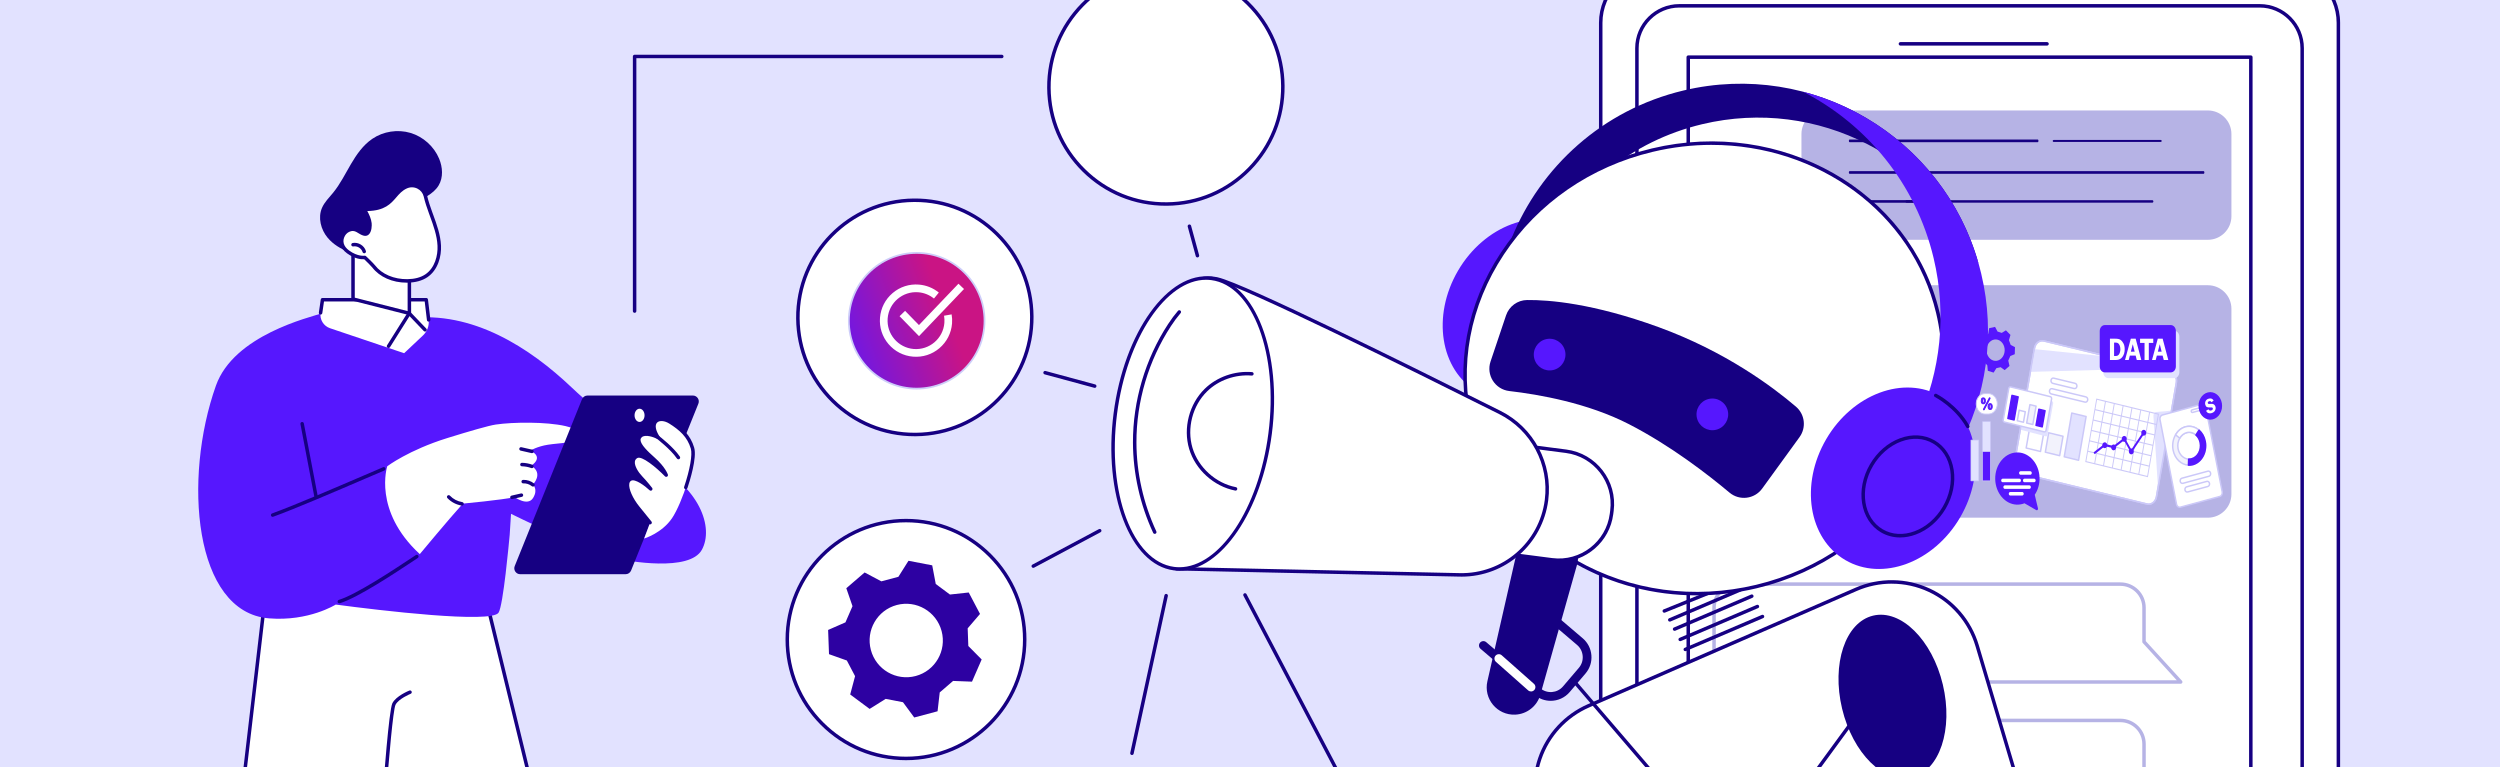
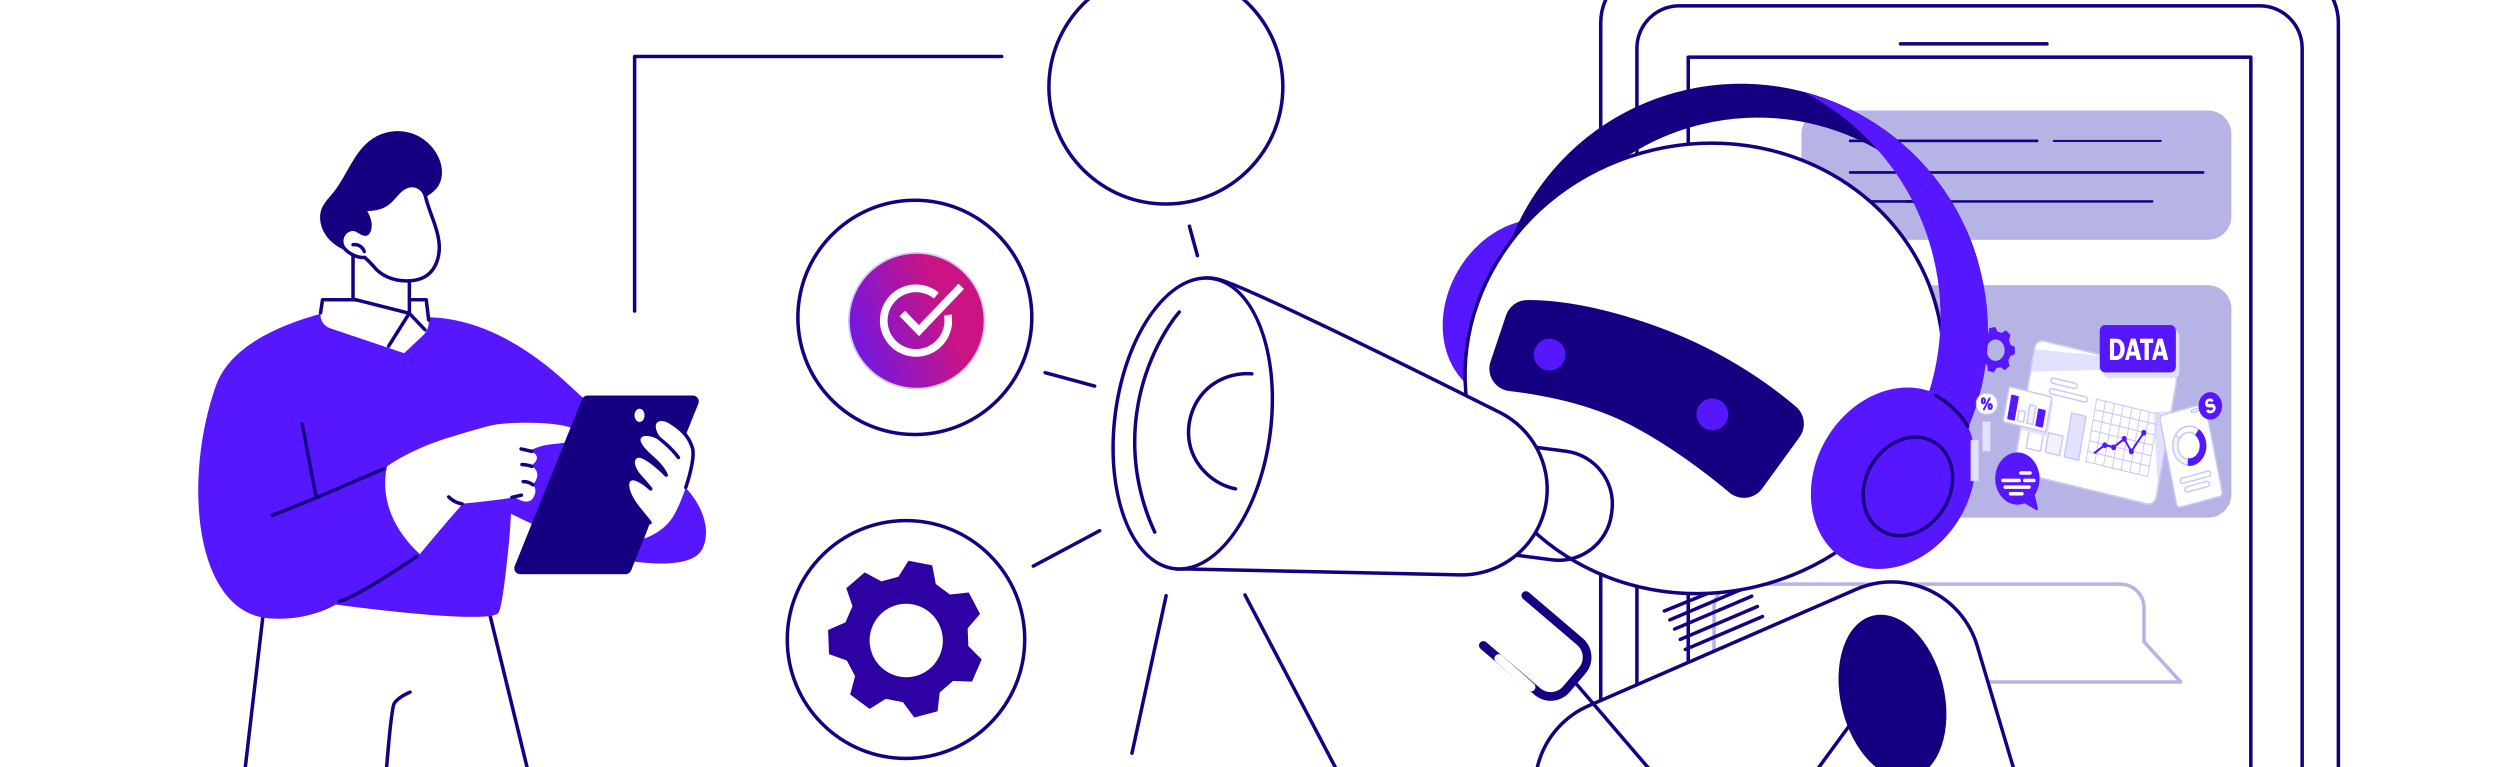
<svg xmlns="http://www.w3.org/2000/svg" width="860" height="264" viewBox="0 0 860 264" fill="none">
-   <rect width="860" height="264" fill="#E2E2FF" />
  <g clip-path="url(#clip0_115_547)">
    <path d="M569.895 -11.398H785.152C795.774 -11.398 804.398 -2.774 804.398 7.848V431.658C804.398 442.28 795.774 450.904 785.152 450.904H569.895C559.273 450.904 550.648 442.28 550.648 431.658V7.848C550.648 -2.774 559.273 -11.398 569.895 -11.398Z" fill="white" />
    <path d="M785.152 451.506H569.895C558.954 451.506 550.047 442.605 550.047 431.658V7.848C550.047 -3.093 558.948 -12 569.895 -12H785.152C796.093 -12 805 -3.099 805 7.848V431.658C805 442.599 796.099 451.506 785.152 451.506ZM569.895 -10.796C559.616 -10.796 551.251 -2.431 551.251 7.848V431.658C551.251 441.937 559.616 450.302 569.895 450.302H785.152C795.431 450.302 803.797 441.937 803.797 431.658V7.848C803.797 -2.431 795.431 -10.796 785.152 -10.796H569.895Z" fill="#160082" />
    <path d="M777.363 2.005H577.682C569.628 2.005 563.1 8.533 563.1 16.587V421.643C563.1 429.697 569.628 436.226 577.682 436.226H777.363C785.417 436.226 791.946 429.697 791.946 421.643V16.587C791.946 8.533 785.417 2.005 777.363 2.005Z" fill="white" />
    <path d="M777.364 436.827H577.682C569.311 436.827 562.498 430.015 562.498 421.643V16.587C562.498 8.216 569.311 1.403 577.682 1.403H777.364C785.735 1.403 792.548 8.216 792.548 16.587V421.643C792.548 430.015 785.735 436.827 777.364 436.827ZM577.682 2.606C569.973 2.606 563.702 8.878 563.702 16.587V421.643C563.702 429.353 569.973 435.624 577.682 435.624H777.364C785.073 435.624 791.344 429.353 791.344 421.643V16.587C791.344 8.878 785.073 2.606 777.364 2.606H577.682Z" fill="#160082" />
    <path d="M774.283 418.562V19.662L580.758 19.662V418.562H774.283Z" fill="white" />
    <path d="M774.283 419.164H580.758C580.427 419.164 580.156 418.893 580.156 418.562V19.662C580.156 19.331 580.427 19.061 580.758 19.061H774.283C774.614 19.061 774.885 19.331 774.885 19.662V418.562C774.885 418.893 774.614 419.164 774.283 419.164ZM581.36 417.96H773.681V20.264H581.36V417.96Z" fill="#160082" />
    <path d="M759.492 82.487H607.072L619.699 68.657V46.113C619.699 41.629 623.334 37.994 627.817 37.994H759.492C763.976 37.994 767.611 41.629 767.611 46.113V74.375C767.611 78.859 763.976 82.493 759.492 82.493V82.487Z" fill="#B6B3E5" />
    <path d="M743.281 48.833H706.48C706.291 48.833 706.137 48.678 706.137 48.49C706.137 48.301 706.291 48.147 706.48 48.147H743.281C743.47 48.147 743.624 48.301 743.624 48.49C743.624 48.678 743.47 48.833 743.281 48.833Z" fill="#160082" />
    <path d="M700.98 48.906H636.255C636.115 48.906 636 48.702 636 48.453C636 48.204 636.115 48 636.255 48H700.98C701.12 48 701.235 48.204 701.235 48.453C701.235 48.702 701.12 48.906 700.98 48.906Z" fill="#160082" />
    <path d="M758.063 59.778H636.255C636.115 59.778 636 59.575 636 59.325C636 59.076 636.115 58.872 636.255 58.872H758.06C758.201 58.872 758.315 59.076 758.315 59.325C758.315 59.575 758.201 59.778 758.06 59.778H758.063Z" fill="#160082" />
    <path d="M740.426 69.712H655.824C655.64 69.712 655.49 69.524 655.49 69.294C655.49 69.064 655.64 68.876 655.824 68.876H740.426C740.61 68.876 740.76 69.064 740.76 69.294C740.76 69.524 740.61 69.712 740.426 69.712Z" fill="#160082" />
    <path d="M664.736 69.745H636.257C636.116 69.745 636 69.541 636 69.292C636 69.043 636.116 68.839 636.257 68.839H664.736C664.878 68.839 664.993 69.043 664.993 69.292C664.993 69.541 664.878 69.745 664.736 69.745Z" fill="#160082" />
    <path d="M759.492 178.088H607.072L619.699 164.258V106.236C619.699 101.752 623.334 98.117 627.817 98.117H759.492C763.976 98.117 767.611 101.752 767.611 106.236V169.97C767.611 174.453 763.976 178.088 759.492 178.088Z" fill="#B6B3E5" />
    <path d="M750.167 235.208H597.748C592.939 235.208 589.027 231.296 589.027 226.488V209.053C589.027 204.244 592.939 200.332 597.748 200.332H729.422C734.231 200.332 738.143 204.244 738.143 209.053V220.542L750.613 234.197C750.775 234.372 750.818 234.624 750.721 234.847C750.625 235.064 750.408 235.208 750.174 235.208H750.167ZM597.754 201.536C593.607 201.536 590.237 204.906 590.237 209.053V226.488C590.237 230.634 593.607 234.004 597.754 234.004H748.807L737.102 221.185C736.999 221.077 736.945 220.933 736.945 220.782V209.059C736.945 204.912 733.575 201.542 729.428 201.542H597.754V201.536Z" fill="#B6B3E5" />
-     <path d="M750.167 320.584H597.748C592.939 320.584 589.027 316.672 589.027 311.863V255.947C589.027 251.138 592.939 247.227 597.748 247.227H729.422C734.231 247.227 738.143 251.138 738.143 255.947V305.917L750.613 319.573C750.775 319.747 750.818 320 750.721 320.223C750.625 320.439 750.408 320.584 750.174 320.584H750.167ZM597.754 248.436C593.607 248.436 590.237 251.806 590.237 255.953V311.869C590.237 316.016 593.607 319.386 597.754 319.386H748.807L737.102 306.567C736.999 306.459 736.945 306.314 736.945 306.164V255.959C736.945 251.813 733.575 248.442 729.428 248.442H597.754V248.436Z" fill="#B6B3E5" />
    <path d="M704.176 15.684H653.748C653.417 15.684 653.146 15.414 653.146 15.082C653.146 14.752 653.417 14.481 653.748 14.481H704.176C704.507 14.481 704.778 14.752 704.778 15.082C704.778 15.414 704.507 15.684 704.176 15.684Z" fill="#160082" />
    <path d="M161.953 184.498L228.329 456.736L252.6 477.927C255.152 480.653 253.22 485.113 249.483 485.113H183.426C175.181 485.113 168.134 479.185 166.725 471.06L132.379 274.658L128.052 461.322L133.438 474.785C135.695 480.43 131.536 486.569 125.464 486.569H64.203C58.342 486.569 54.201 480.821 56.055 475.261L61.664 458.439L93.561 185.377L161.953 184.498Z" fill="white" />
    <path d="M125.457 487.171H64.202C61.211 487.171 58.491 485.78 56.746 483.355C54.994 480.93 54.537 477.908 55.482 475.074L61.073 458.307L92.958 185.304C92.994 185.003 93.247 184.775 93.547 184.775L161.94 183.896C162.222 183.92 162.463 184.083 162.529 184.353L228.857 456.405L252.991 477.469C252.991 477.469 253.021 477.493 253.033 477.511C254.381 478.95 254.73 480.972 253.947 482.777C253.165 484.589 251.45 485.708 249.476 485.708H183.419C174.861 485.708 167.591 479.587 166.128 471.156L132.829 280.779L128.646 461.208L133.985 474.556C135.116 477.391 134.773 480.593 133.064 483.126C131.349 485.654 128.508 487.165 125.451 487.165L125.457 487.171ZM94.089 185.966L62.258 458.505C62.258 458.547 62.246 458.584 62.234 458.626L56.625 475.447C55.801 477.914 56.204 480.538 57.721 482.645C59.243 484.751 61.602 485.961 64.202 485.961H125.457C128.153 485.961 130.56 484.679 132.071 482.452C133.581 480.219 133.876 477.505 132.871 475.008L127.485 461.545C127.455 461.472 127.443 461.388 127.443 461.31L131.77 274.646C131.776 274.339 132.017 274.08 132.323 274.062C132.624 274.038 132.907 274.255 132.961 274.562L167.308 470.963C168.668 478.817 175.445 484.516 183.413 484.516H249.47C250.956 484.516 252.244 483.668 252.834 482.308C253.424 480.954 253.165 479.443 252.166 478.36L227.912 457.193C227.816 457.115 227.75 457.001 227.726 456.88L161.464 185.106L94.077 185.966H94.089Z" fill="#160082" />
    <path d="M132.31 273.039C132.31 273.039 132.28 273.039 132.268 273.039C131.937 273.015 131.69 272.726 131.715 272.395C131.925 269.524 133.797 244.278 134.976 241.912C136.228 239.409 140.634 237.627 140.82 237.549C141.127 237.423 141.476 237.573 141.603 237.886C141.729 238.193 141.579 238.542 141.266 238.669C141.223 238.687 137.101 240.36 136.054 242.454C135.241 244.085 133.731 261.303 132.918 272.485C132.894 272.804 132.629 273.045 132.316 273.045L132.31 273.039Z" fill="#160082" />
    <path d="M175.783 176.752C175.783 176.752 202.414 189.896 211.273 191.978C216.028 193.092 237.236 196.799 241.443 189.12C245.572 181.585 240.998 167.448 223.099 158.499C218.694 150.759 207.433 143.525 196.582 133.228C182.295 119.662 162.501 106.777 140.492 109.497L111.002 107.698C106.41 109.215 80.471 115.269 74.284 132.65C62.91 164.607 66.605 210.635 92.562 212.717C106.266 213.819 115.492 207.969 115.492 207.969C130.622 209.991 169.061 214.565 171.504 210.762C173.129 208.228 175.115 186.327 175.338 183.92L175.789 176.758L175.783 176.752Z" fill="#5617FE" />
    <path d="M110.273 107.614L110.929 103.106H146.624L147.454 110.033C147.695 112.019 146.973 114.005 145.517 115.378L139.017 121.504L113.529 112.91C111.309 112.158 109.936 109.931 110.273 107.608V107.614Z" fill="white" />
    <path d="M147.455 110.635C147.154 110.635 146.895 110.412 146.859 110.106L146.095 103.708H111.454L110.876 107.698C110.828 108.029 110.521 108.258 110.196 108.21C109.865 108.162 109.636 107.855 109.684 107.53L110.34 103.022C110.382 102.727 110.635 102.504 110.936 102.504H146.631C146.937 102.504 147.19 102.733 147.226 103.034L148.057 109.961C148.099 110.292 147.858 110.593 147.533 110.629C147.509 110.629 147.485 110.629 147.461 110.629L147.455 110.635Z" fill="#160082" />
    <path d="M133.655 119.705C133.547 119.705 133.433 119.675 133.336 119.614C133.054 119.44 132.969 119.067 133.15 118.784L140.269 107.458C140.366 107.301 140.534 107.199 140.721 107.181C140.907 107.163 141.088 107.229 141.214 107.361L146.643 113.042C146.872 113.283 146.866 113.662 146.625 113.891C146.384 114.12 146.005 114.114 145.776 113.873L140.877 108.751L134.167 119.422C134.053 119.602 133.854 119.705 133.655 119.705Z" fill="#160082" />
    <path d="M93.798 177.788C93.551 177.788 93.322 177.637 93.232 177.39C93.118 177.077 93.28 176.734 93.593 176.62C101.008 173.936 115.078 167.893 125.346 163.482C127.801 162.429 129.998 161.484 131.773 160.726C132.08 160.593 132.435 160.738 132.562 161.045C132.694 161.352 132.55 161.707 132.243 161.833C130.467 162.591 128.271 163.53 125.821 164.583C115.536 169.001 101.453 175.055 94.002 177.751C93.936 177.776 93.864 177.788 93.798 177.788Z" fill="#160082" />
    <path d="M116.727 207.536C116.468 207.536 116.234 207.374 116.155 207.115C116.059 206.796 116.234 206.459 116.553 206.363C122.649 204.455 135.089 196.216 141.769 191.792L143.051 190.944C143.328 190.757 143.701 190.835 143.888 191.112C144.068 191.389 143.996 191.762 143.719 191.949L142.443 192.797C135.715 197.257 123.185 205.562 116.92 207.518C116.859 207.536 116.799 207.548 116.739 207.548L116.727 207.536Z" fill="#160082" />
    <path d="M144.405 190.613C144.405 190.613 154.407 178.576 159.222 173.244C159.222 173.244 172.854 171.968 177.048 171.011C177.048 171.011 181.538 174.297 183.386 171.288C185.233 168.273 183.289 166.708 183.289 166.708C183.289 166.708 187.129 162.91 182.742 160.196C182.742 160.196 187.412 157.343 182.381 155.014C182.381 155.014 184.872 153.546 188.489 152.986C192.834 152.318 198.498 152.402 199.31 150.416C199.834 149.14 198.871 147.576 194.574 146.583C187.893 145.036 176.38 145.18 170.531 146.047C168.099 146.408 161.455 148.34 153.944 150.669C140.559 154.822 133.217 160.389 133.217 160.389C133.217 160.389 128.204 175.669 144.405 190.613Z" fill="white" />
    <path d="M158.934 173.924C158.904 173.924 158.874 173.924 158.844 173.918C156.972 173.635 155.221 172.72 153.915 171.348C153.686 171.107 153.692 170.728 153.933 170.499C154.174 170.271 154.553 170.277 154.782 170.517C155.907 171.697 157.412 172.479 159.025 172.726C159.356 172.774 159.578 173.081 159.53 173.412C159.482 173.707 159.229 173.924 158.934 173.924Z" fill="#160082" />
    <path d="M176.102 171.685C175.826 171.685 175.579 171.498 175.519 171.216C175.446 170.891 175.645 170.572 175.97 170.493L179.238 169.747C179.563 169.669 179.882 169.874 179.96 170.199C180.038 170.524 179.834 170.842 179.509 170.921L176.241 171.667C176.199 171.679 176.151 171.685 176.109 171.685H176.102Z" fill="#160082" />
    <path d="M183.337 167.388C183.205 167.388 183.067 167.346 182.958 167.255C182.14 166.587 181.056 166.226 180.003 166.28C179.672 166.305 179.389 166.04 179.377 165.703C179.365 165.372 179.618 165.089 179.955 165.077C181.303 165.017 182.675 165.474 183.723 166.323C183.981 166.533 184.017 166.912 183.813 167.171C183.692 167.316 183.518 167.394 183.343 167.394L183.337 167.388Z" fill="#160082" />
    <path d="M182.97 161.051C182.904 161.051 182.831 161.039 182.759 161.015C181.724 160.635 180.635 160.431 179.533 160.407C179.202 160.401 178.937 160.124 178.943 159.793C178.949 159.462 179.22 159.203 179.545 159.203H179.557C180.797 159.227 182.013 159.456 183.174 159.883C183.487 159.998 183.644 160.347 183.529 160.654C183.439 160.9 183.21 161.051 182.964 161.051H182.97Z" fill="#160082" />
    <path d="M182.977 155.887C182.935 155.887 182.887 155.887 182.844 155.869L179.095 155.014C178.77 154.942 178.565 154.617 178.644 154.292C178.716 153.967 179.041 153.762 179.366 153.841L183.121 154.695C183.446 154.767 183.651 155.092 183.573 155.417C183.506 155.694 183.26 155.887 182.989 155.887H182.977Z" fill="#160082" />
    <path d="M178.954 197.527H215.209C216.039 197.527 216.785 197.022 217.098 196.252L240.239 138.861C240.78 137.525 239.793 136.062 238.349 136.062H202.095C201.264 136.062 200.518 136.568 200.205 137.338L177.065 194.729C176.523 196.065 177.51 197.527 178.954 197.527Z" fill="#160082" />
    <path d="M221.581 185.262C221.581 185.262 227.72 183.403 231.193 178.239C234.665 173.069 239.51 158.529 238.216 154.166C236.922 149.802 234.051 147.419 230.543 145.211C226.829 142.869 222.791 144.886 226.342 150.458C226.342 150.458 222.063 148.28 220.287 150.055C218.512 151.831 221.256 154.737 224.807 157.885C228.358 161.033 229.17 163.458 229.17 163.458C229.17 163.458 221.497 155.544 218.915 157.079C216.333 158.613 218.674 162.411 220.45 164.264C222.225 166.124 223.844 168.218 223.844 168.218C223.844 168.218 218.921 163.536 216.737 164.908C214.558 166.281 216.658 171.21 219.481 174.676C222.303 178.143 223.621 179.798 223.621 179.798L221.581 185.25V185.262Z" fill="white" />
    <path d="M223.628 180.411C223.454 180.411 223.273 180.333 223.159 180.183C223.159 180.183 221.841 178.534 219.018 175.061C216.87 172.425 214.884 168.664 215.287 166.208C215.419 165.408 215.81 164.782 216.418 164.403C217.417 163.771 218.777 164.102 220.089 164.758C220.065 164.734 220.041 164.71 220.017 164.68C218.549 163.145 216.924 160.635 217.201 158.637C217.321 157.752 217.809 157.036 218.615 156.555C220.132 155.652 222.78 157.163 225.121 158.98C224.898 158.77 224.663 158.553 224.417 158.33C221.287 155.556 219.193 153.323 219.139 151.421C219.121 150.729 219.361 150.127 219.867 149.622C221.185 148.298 223.454 148.725 225 149.243C223.749 146.474 224.675 145.054 225.199 144.524C226.427 143.29 228.756 143.357 230.868 144.687C234.69 147.094 237.5 149.598 238.794 153.979C239.817 157.439 237.284 165.492 236.483 167.881C236.375 168.194 236.038 168.369 235.719 168.26C235.406 168.152 235.232 167.815 235.34 167.496C237.344 161.538 238.247 156.362 237.639 154.322C236.447 150.302 233.811 147.967 230.224 145.704C228.617 144.693 226.86 144.554 226.048 145.367C225.199 146.221 225.5 147.997 226.854 150.115C226.998 150.344 226.974 150.645 226.794 150.843C226.613 151.042 226.318 151.096 226.078 150.976C224.994 150.428 221.919 149.261 220.721 150.458C220.451 150.729 220.33 151.018 220.342 151.373C220.39 152.932 222.834 155.303 225.217 157.415C228.852 160.635 229.713 163.139 229.749 163.247C229.839 163.512 229.731 163.807 229.49 163.951C229.249 164.096 228.942 164.06 228.744 163.855C225.693 160.713 220.727 156.681 219.229 157.572C218.741 157.861 218.465 158.258 218.398 158.782C218.2 160.244 219.554 162.423 220.896 163.825C222.677 165.685 224.26 167.743 224.332 167.833C224.525 168.08 224.489 168.435 224.26 168.646C224.025 168.856 223.67 168.85 223.442 168.634C221.943 167.213 218.416 164.547 217.068 165.396C216.749 165.594 216.557 165.919 216.478 166.383C216.19 168.128 217.652 171.45 219.957 174.279C222.786 177.751 224.104 179.406 224.104 179.406C224.308 179.665 224.266 180.044 224.007 180.255C223.899 180.345 223.767 180.387 223.634 180.387L223.628 180.411Z" fill="#160082" />
    <path d="M233.372 158.005C233.179 158.005 232.986 157.915 232.872 157.741C230.772 154.629 226.029 150.976 225.981 150.94C225.716 150.735 225.668 150.362 225.873 150.097C226.077 149.833 226.451 149.784 226.715 149.983C226.914 150.139 231.662 153.793 233.871 157.067C234.058 157.343 233.986 157.717 233.709 157.903C233.606 157.975 233.486 158.005 233.372 158.005Z" fill="#160082" />
    <path d="M221.728 142.876C221.728 144.133 220.957 145.15 220.006 145.15C219.056 145.15 218.285 144.133 218.285 142.876C218.285 141.618 219.056 140.601 220.006 140.601C220.957 140.601 221.728 141.618 221.728 142.876Z" fill="white" />
    <path d="M108.727 171.42C108.444 171.42 108.191 171.221 108.137 170.932L103.346 145.878C103.286 145.553 103.497 145.234 103.822 145.174C104.147 145.114 104.466 145.325 104.526 145.65L109.316 170.704C109.377 171.029 109.166 171.348 108.841 171.408C108.805 171.414 108.763 171.42 108.727 171.42Z" fill="#160082" />
    <path d="M121.439 86.821V102.872L140.824 107.795V94.368C140.824 94.368 126.579 85.762 121.439 86.821Z" fill="white" />
    <path d="M140.825 108.391C140.777 108.391 140.728 108.391 140.674 108.372L121.289 103.449C121.024 103.383 120.838 103.143 120.838 102.866V86.815C120.838 86.532 121.036 86.285 121.319 86.225C126.621 85.13 140.548 93.489 141.138 93.844C141.318 93.953 141.427 94.145 141.427 94.362V107.789C141.427 107.975 141.342 108.15 141.192 108.264C141.083 108.348 140.957 108.391 140.825 108.391ZM122.042 102.402L140.223 107.018V94.711C138.255 93.549 126.832 86.947 122.042 87.344V102.402Z" fill="#160082" />
    <path d="M112.721 81.801C110.368 78.979 109.309 74.886 110.765 71.51C111.626 69.512 113.245 67.959 114.617 66.274C117.042 63.289 118.758 59.804 120.702 56.482C122.645 53.16 124.902 49.904 128.092 47.744C131.871 45.18 136.825 44.416 141.206 45.722C145.587 47.028 149.307 50.38 151.064 54.599C152.286 57.529 152.526 61.056 150.895 63.783C149.066 66.84 145.443 68.2 142.398 70.06C138.215 72.617 134.923 76.319 131.504 79.773C129.819 81.476 128.092 83.144 126.19 84.606C125.221 85.346 124.216 86.032 123.157 86.634C121.851 87.386 121.333 87.212 119.931 86.664C117.211 85.605 114.611 84.064 112.727 81.795L112.721 81.801Z" fill="#160082" />
    <path d="M127.249 76.836C127.057 75.097 126.184 73.52 125.329 71.998C135.35 72.256 134.748 66.551 139.689 64.276C142.421 63.018 145.671 64.547 146.345 67.478C146.791 69.398 147.434 71.287 148.109 73.135C149.451 76.836 150.925 80.574 151.106 84.51C151.286 88.439 149.914 92.695 146.64 94.885C144.75 96.149 142.427 96.606 140.152 96.636C135.783 96.703 131.203 95.102 128.537 91.635C127.977 90.907 125.492 88.554 125.492 88.554C125.492 88.554 123.006 89.041 119.726 86.658C117.674 85.166 116.904 82.999 118.125 80.826C118.643 79.9 119.528 79.225 120.557 78.961C122.675 78.419 123.512 80.056 125.287 80.495C127.081 80.941 127.394 78.094 127.249 76.836Z" fill="white" />
    <path d="M139.893 97.238C135 97.238 130.589 95.294 128.061 92.002C127.664 91.485 126.075 89.938 125.281 89.18C124.456 89.24 122.175 89.174 119.371 87.14C116.969 85.394 116.289 82.861 117.595 80.526C118.191 79.46 119.214 78.678 120.406 78.371C121.983 77.968 122.994 78.6 123.884 79.159C124.384 79.472 124.853 79.761 125.425 79.906C125.738 79.984 125.894 79.894 126.009 79.791C126.575 79.298 126.743 77.763 126.647 76.897C126.46 75.254 125.576 73.677 124.799 72.287C124.691 72.1 124.697 71.865 124.811 71.679C124.926 71.492 125.13 71.396 125.341 71.39C131.576 71.558 133.423 69.404 135.385 67.129C136.469 65.877 137.588 64.577 139.436 63.728C140.922 63.042 142.625 63.066 144.1 63.789C145.544 64.499 146.573 65.793 146.934 67.34C147.374 69.247 148.03 71.155 148.674 72.93L148.987 73.785C150.239 77.216 151.532 80.76 151.707 84.48C151.876 88.109 150.72 92.881 146.977 95.385C145.195 96.576 142.902 97.196 140.164 97.238C140.074 97.238 139.983 97.238 139.893 97.238ZM125.485 87.952C125.636 87.952 125.792 88.012 125.9 88.115C126.003 88.211 128.422 90.51 129.012 91.268C131.359 94.32 135.524 96.089 140.146 96.035C142.649 95.999 144.726 95.445 146.309 94.386C149.631 92.159 150.654 87.838 150.503 84.54C150.341 81.001 149.077 77.546 147.855 74.206L147.542 73.346C146.886 71.534 146.212 69.59 145.761 67.616C145.484 66.419 144.684 65.42 143.57 64.872C142.421 64.306 141.103 64.294 139.941 64.824C138.328 65.564 137.341 66.707 136.3 67.917C134.44 70.072 132.346 72.497 126.352 72.6C127.032 73.863 127.676 75.248 127.85 76.764C127.935 77.528 127.917 79.731 126.815 80.7C126.358 81.103 125.78 81.23 125.148 81.079C124.39 80.893 123.788 80.519 123.258 80.189C122.44 79.677 121.79 79.274 120.713 79.545C119.84 79.767 119.094 80.339 118.654 81.121C117.637 82.933 118.161 84.775 120.087 86.171C123.084 88.349 125.365 87.964 125.389 87.964C125.425 87.958 125.461 87.952 125.497 87.952H125.485Z" fill="#160082" />
    <path d="M125.3 87.128C125.041 87.128 124.8 86.959 124.722 86.7C124.331 85.406 122.88 84.522 121.55 84.775C121.219 84.835 120.906 84.618 120.846 84.293C120.786 83.968 121.002 83.655 121.327 83.589C123.265 83.228 125.3 84.468 125.871 86.351C125.968 86.67 125.787 87.007 125.468 87.104C125.408 87.122 125.354 87.128 125.294 87.128H125.3Z" fill="#160082" />
    <path d="M314.707 149.471C336.93 149.471 354.946 131.432 354.946 109.179C354.946 86.926 336.93 68.886 314.707 68.886C292.484 68.886 274.469 86.926 274.469 109.179C274.469 131.432 292.484 149.471 314.707 149.471Z" fill="white" />
    <path d="M314.695 150.073C303.922 150.073 293.769 145.914 286.072 138.343C278.29 130.688 273.957 120.451 273.867 109.528C273.674 86.977 291.837 68.477 314.358 68.284C325.263 68.188 335.56 72.359 343.336 80.014C351.118 87.669 355.451 97.906 355.541 108.83C355.734 131.38 337.571 149.881 315.05 150.073C314.93 150.073 314.809 150.073 314.689 150.073H314.695ZM314.719 69.488C314.605 69.488 314.484 69.488 314.37 69.488C292.517 69.675 274.89 87.633 275.076 109.516C275.167 120.12 279.373 130.05 286.926 137.483C294.395 144.831 304.247 148.869 314.701 148.869C314.815 148.869 314.936 148.869 315.05 148.869C336.903 148.683 354.53 130.724 354.344 108.842C354.253 98.237 350.046 88.307 342.494 80.875C335.025 73.526 325.173 69.488 314.719 69.488Z" fill="#160082" />
    <path d="M352.428 222.136C353.622 199.572 336.331 180.314 313.808 179.122C291.284 177.93 272.056 195.255 270.862 217.818C269.667 240.382 286.958 259.64 309.482 260.832C332.006 262.025 351.234 244.7 352.428 222.136Z" fill="white" />
    <path d="M311.651 261.508C300.583 261.508 290.177 257.193 282.354 249.351C274.53 241.509 270.215 231.086 270.221 220C270.221 197.112 288.817 178.486 311.669 178.486C322.736 178.486 333.142 182.801 340.966 190.643C348.79 198.484 353.105 208.908 353.099 219.994C353.099 242.881 334.502 261.508 311.651 261.508ZM311.669 179.683C289.479 179.683 271.43 197.768 271.424 219.994C271.424 230.761 275.607 240.883 283.208 248.497C290.803 256.11 300.908 260.298 311.657 260.298C333.846 260.298 351.895 242.213 351.901 219.988C351.901 209.221 347.718 199.098 340.117 191.485C332.522 183.872 322.417 179.683 311.669 179.683Z" fill="#160082" />
    <path d="M401.059 70.18C423.282 70.18 441.297 52.141 441.297 29.887C441.297 7.635 423.282 -10.405 401.059 -10.405C378.836 -10.405 360.82 7.635 360.82 29.887C360.82 52.141 378.836 70.18 401.059 70.18Z" fill="white" />
    <path d="M401.046 70.782C390.274 70.782 380.121 66.623 372.429 59.052C364.648 51.397 360.314 41.16 360.224 30.237C360.032 7.686 378.195 -10.814 400.715 -11.007C411.645 -11.115 421.918 -6.932 429.694 0.723C437.469 8.378 441.808 18.615 441.899 29.539C441.995 40.462 437.83 50.765 430.187 58.559C422.538 66.347 412.319 70.692 401.413 70.782C401.293 70.782 401.173 70.782 401.052 70.782H401.046ZM401.07 -9.803C400.956 -9.803 400.836 -9.803 400.721 -9.803C378.869 -9.617 361.241 8.342 361.428 30.225C361.518 40.829 365.725 50.759 373.278 58.192C380.825 65.624 390.821 69.693 401.401 69.578C411.988 69.488 421.906 65.275 429.326 57.716C436.747 50.157 440.785 40.155 440.695 29.551C440.605 18.946 436.398 9.016 428.845 1.584C421.376 -5.765 411.524 -9.803 401.07 -9.803Z" fill="#160082" />
    <path d="M411.917 88.56C411.652 88.56 411.412 88.385 411.34 88.115L408.571 77.974C408.481 77.655 408.673 77.324 408.992 77.234C409.311 77.143 409.642 77.336 409.733 77.655L412.501 87.796C412.591 88.115 412.399 88.446 412.08 88.536C412.026 88.548 411.971 88.56 411.923 88.56H411.917Z" fill="#160082" />
    <path d="M376.578 133.426C376.524 133.426 376.476 133.42 376.422 133.402L359.348 128.78C359.029 128.696 358.836 128.365 358.927 128.04C359.011 127.721 359.342 127.528 359.667 127.619L376.741 132.241C377.06 132.325 377.252 132.656 377.162 132.981C377.09 133.252 376.849 133.426 376.584 133.426H376.578Z" fill="#160082" />
    <path d="M355.443 195.349C355.226 195.349 355.022 195.234 354.913 195.03C354.757 194.735 354.865 194.374 355.16 194.217L378.018 182.024C378.312 181.868 378.674 181.982 378.83 182.271C378.987 182.566 378.878 182.927 378.583 183.083L355.726 195.276C355.636 195.325 355.539 195.349 355.443 195.349Z" fill="#160082" />
    <path d="M389.391 259.726C389.349 259.726 389.307 259.726 389.265 259.714C388.94 259.642 388.735 259.323 388.801 258.998L400.567 204.779C400.639 204.454 400.958 204.25 401.283 204.316C401.608 204.388 401.813 204.707 401.747 205.032L389.981 259.251C389.921 259.534 389.668 259.726 389.391 259.726Z" fill="#160082" />
    <path d="M466.378 277.95C466.161 277.95 465.95 277.836 465.842 277.625L427.74 204.942C427.584 204.647 427.698 204.286 427.993 204.129C428.288 203.973 428.649 204.087 428.805 204.382L466.907 277.065C467.064 277.36 466.949 277.721 466.654 277.878C466.564 277.926 466.468 277.944 466.378 277.944V277.95Z" fill="#160082" />
    <path d="M218.305 107.614C217.974 107.614 217.703 107.343 217.703 107.012V19.428C217.703 19.097 217.974 18.826 218.305 18.826H344.611C344.942 18.826 345.213 19.097 345.213 19.428C345.213 19.759 344.942 20.03 344.611 20.03H218.907V107.012C218.907 107.343 218.636 107.614 218.305 107.614Z" fill="#160082" />
    <path d="M547.625 120.045C556.716 104.5 553.775 85.868 541.056 78.43C528.336 70.991 510.656 77.563 501.565 93.108C492.473 108.653 495.414 127.285 508.133 134.724C520.853 142.162 538.533 135.59 547.625 120.045Z" fill="#5617FE" />
    <path d="M531.356 85.232C527.601 84.01 523.767 83.047 519.934 82.09C529.888 57.421 551.241 37.784 579.082 31.139C623.641 20.505 668.375 47.082 680.652 90.793C665.258 54.316 625.338 33.234 585.551 42.725C561.201 48.532 541.973 64.589 531.35 85.226L531.356 85.232Z" fill="#160082" />
    <path d="M572.521 210.78C572.28 210.78 572.057 210.636 571.961 210.407C571.834 210.1 571.985 209.751 572.292 209.625L587.235 203.564C587.542 203.438 587.897 203.588 588.018 203.895C588.138 204.202 587.994 204.551 587.687 204.678L572.743 210.738C572.671 210.768 572.593 210.78 572.515 210.78H572.521Z" fill="#160082" />
    <path d="M574.41 213.844C574.175 213.844 573.952 213.705 573.856 213.476C573.723 213.169 573.868 212.814 574.175 212.688L598.417 202.355C598.723 202.222 599.079 202.367 599.205 202.674C599.337 202.981 599.193 203.336 598.886 203.462L574.644 213.795C574.566 213.825 574.488 213.844 574.41 213.844Z" fill="#160082" />
-     <path d="M576.06 217.015C575.825 217.015 575.603 216.877 575.506 216.648C575.374 216.341 575.518 215.986 575.825 215.859L602.384 204.527C602.691 204.395 603.046 204.539 603.172 204.846C603.305 205.153 603.16 205.508 602.853 205.634L576.295 216.967C576.216 216.997 576.138 217.015 576.06 217.015Z" fill="#160082" />
+     <path d="M576.06 217.015C575.825 217.015 575.603 216.877 575.506 216.648C575.374 216.341 575.518 215.986 575.825 215.859L602.384 204.527C602.691 204.395 603.046 204.539 603.172 204.846C603.305 205.153 603.16 205.508 602.853 205.634C576.216 216.997 576.138 217.015 576.06 217.015Z" fill="#160082" />
    <path d="M577.992 220.572C577.757 220.572 577.534 220.434 577.438 220.205C577.305 219.898 577.45 219.543 577.757 219.417L604.316 208.084C604.623 207.952 604.978 208.096 605.104 208.403C605.23 208.71 605.092 209.065 604.785 209.191L578.226 220.524C578.148 220.554 578.07 220.572 577.992 220.572Z" fill="#160082" />
    <path d="M579.743 224.014C579.509 224.014 579.286 223.876 579.19 223.647C579.057 223.34 579.202 222.985 579.509 222.859L606.068 211.526C606.375 211.394 606.73 211.539 606.856 211.845C606.988 212.152 606.844 212.507 606.537 212.634L579.978 223.966C579.9 223.996 579.822 224.014 579.743 224.014Z" fill="#160082" />
    <path d="M604.206 201.77C648.56 191.187 676.498 149.002 666.607 107.548C656.716 66.093 612.741 41.067 568.387 51.65C524.033 62.233 496.094 104.418 505.986 145.872C515.877 187.327 559.851 212.353 604.206 201.77Z" fill="white" />
    <path d="M583.637 204.81C568.952 204.81 554.599 201.102 541.87 193.856C523.171 183.216 510.22 166.226 505.399 146.011C500.578 125.795 504.46 104.785 516.34 86.851C528.214 68.928 546.642 56.218 568.248 51.066C612.856 40.419 657.241 65.696 667.195 107.409C677.149 149.122 648.954 191.714 604.346 202.354C597.461 203.997 590.51 204.81 583.643 204.81H583.637ZM588.801 49.838C582.126 49.838 575.332 50.614 568.525 52.239C547.22 57.325 529.045 69.849 517.345 87.519C505.652 105.176 501.824 125.849 506.566 145.734C511.309 165.618 524.062 182.337 542.466 192.815C560.882 203.293 582.758 206.266 604.063 201.187C648.027 190.697 675.819 148.755 666.021 107.692C657.74 72.984 625.211 49.844 588.801 49.844V49.838Z" fill="#160082" />
    <path d="M619.05 150.344C621.428 147.07 620.88 142.526 617.811 139.896C609.951 133.168 593.587 120.903 570.44 112.489C548.046 104.352 532.874 103.13 525.315 103.209C522.029 103.245 519.128 105.369 518.081 108.487L512.749 124.351C511.178 129.021 514.302 133.95 519.195 134.516C529.474 135.702 546.211 138.651 560.312 145.891C574.671 153.263 587.623 163.314 594.941 169.452C598.383 172.341 603.553 171.703 606.189 168.068L619.056 150.344H619.05Z" fill="#160082" />
    <path d="M583.748 143.808C584.446 146.739 587.389 148.545 590.314 147.847C593.244 147.148 595.05 144.205 594.352 141.281C593.654 138.35 590.711 136.544 587.786 137.242C584.855 137.94 583.05 140.883 583.748 143.808Z" fill="#5617FE" />
    <path d="M527.771 123.244C528.469 126.175 531.412 127.98 534.337 127.282C537.268 126.584 539.073 123.641 538.375 120.716C537.677 117.785 534.734 115.98 531.809 116.678C528.878 117.376 527.073 120.319 527.771 123.244Z" fill="#5617FE" />
    <path d="M674.287 177.988C683.378 162.443 680.437 143.811 667.718 136.373C654.999 128.934 637.318 135.506 628.227 151.052C619.135 166.597 622.076 185.229 634.796 192.667C647.515 200.106 665.195 193.534 674.287 177.988Z" fill="#5617FE" />
    <path d="M653.625 184.889C651.29 184.889 649.051 184.299 647.059 183.138C639.873 178.937 638.176 168.423 643.273 159.703C645.735 155.496 649.388 152.324 653.571 150.771C657.795 149.201 662.05 149.465 665.553 151.512C669.056 153.558 671.367 157.139 672.071 161.592C672.769 165.998 671.794 170.746 669.338 174.947C666.877 179.154 663.224 182.325 659.041 183.878C657.224 184.552 655.394 184.889 653.625 184.889ZM644.314 160.304C639.548 168.453 641.052 178.227 647.667 182.091C650.85 183.95 654.738 184.185 658.62 182.741C662.544 181.284 665.98 178.293 668.297 174.327C670.614 170.361 671.535 165.901 670.885 161.767C670.241 157.68 668.129 154.4 664.945 152.541C661.761 150.681 657.874 150.446 653.992 151.891C650.068 153.347 646.631 156.338 644.314 160.298V160.304Z" fill="#160082" />
    <path d="M668.568 150.82C665.661 148.773 662.736 146.757 659.805 144.753C667.485 127.781 669.808 108.252 665.156 88.753C659.029 63.073 642.082 42.797 620.283 31.561C649.683 39.252 673.991 62.495 681.532 94.115C686.599 115.342 683.217 136.61 673.563 154.388C671.908 153.185 670.241 151.993 668.568 150.82Z" fill="#5617FE" />
    <path d="M676.921 147.311C676.711 147.311 676.506 147.203 676.398 147.004C672.546 140.161 665.685 136.605 665.613 136.574C665.318 136.424 665.198 136.063 665.348 135.768C665.499 135.473 665.86 135.353 666.161 135.503C666.455 135.654 673.419 139.265 677.445 146.414C677.607 146.703 677.505 147.07 677.216 147.233C677.126 147.287 677.024 147.311 676.921 147.311Z" fill="#160082" />
-     <path d="M529.873 239L542.499 194.26C544.124 188.494 540.014 182.693 534.031 182.325L531.636 182.175C527.038 181.892 522.916 184.979 521.892 189.469L511.661 234.36C510.283 240.408 515.038 246.107 521.23 245.837C525.287 245.662 528.765 242.906 529.873 239Z" fill="#160082" />
-     <path d="M533.897 192.583L519.763 190.755L524.594 153.403L538.728 155.231C548.731 156.525 555.804 165.699 554.51 175.703L554.368 176.801C553.074 186.804 543.9 193.877 533.897 192.583Z" fill="white" />
    <path d="M536.257 193.333C535.451 193.333 534.638 193.279 533.82 193.176L519.683 191.347C519.352 191.305 519.123 191.004 519.165 190.673L523.998 153.323C524.016 153.167 524.1 153.022 524.227 152.926C524.353 152.83 524.509 152.788 524.672 152.806L538.809 154.635C549.13 155.971 556.443 165.456 555.106 175.777L554.962 176.879C553.734 186.382 545.592 193.339 536.251 193.339L536.257 193.333ZM520.435 190.227L533.97 191.979C543.636 193.231 552.513 186.382 553.764 176.716L553.909 175.615C555.161 165.95 548.312 157.073 538.646 155.821L525.111 154.069L520.435 190.227Z" fill="#160082" />
    <path d="M400.963 109.726C400.963 109.726 406.223 92.983 418.97 96.035C428.275 98.267 485.665 126.704 515.973 141.894C527.185 147.515 533.613 159.612 532.006 172.046C530.074 186.995 517.183 198.081 502.113 197.756L404.827 195.656C404.827 195.656 394.813 193.068 391.978 176.836C389.143 160.605 400.963 109.726 400.963 109.726Z" fill="white" />
    <path d="M502.763 198.364C502.54 198.364 502.324 198.364 502.101 198.358L404.815 196.257C404.767 196.257 404.725 196.251 404.677 196.239C404.249 196.131 394.253 193.369 391.382 176.945C388.554 160.78 399.892 111.676 400.374 109.594C400.374 109.582 400.38 109.564 400.386 109.552C400.44 109.377 405.971 92.309 419.103 95.457C428.353 97.672 483.926 125.169 516.232 141.365C527.655 147.088 534.233 159.456 532.59 172.13C530.64 187.194 517.875 198.37 502.751 198.37L502.763 198.364ZM404.917 195.054L502.125 197.154C516.93 197.479 529.508 186.646 531.404 171.974C532.981 159.805 526.668 147.936 515.696 142.436C483.438 126.265 427.955 98.809 418.826 96.624C406.958 93.784 401.752 109.239 401.541 109.889C401.228 111.237 389.805 160.948 392.568 176.74C395.186 191.708 404.099 194.807 404.917 195.06V195.054Z" fill="#160082" />
    <path d="M436.926 149.128C440.492 121.557 431.462 97.665 416.757 95.763C402.052 93.861 387.24 114.67 383.674 142.24C380.108 169.811 389.138 193.704 403.843 195.606C418.548 197.508 433.359 176.699 436.926 149.128Z" fill="white" />
    <path d="M405.691 196.33C405.047 196.33 404.409 196.288 403.765 196.204C388.755 194.26 379.469 170.018 383.074 142.165C386.679 114.307 401.821 93.23 416.83 95.168C431.84 97.112 441.126 121.354 437.521 149.207C434.073 175.868 420.05 196.324 405.691 196.33ZM414.875 96.246C401.129 96.246 387.642 116.262 384.271 142.322C380.751 169.518 389.568 193.158 403.921 195.012C404.523 195.09 405.125 195.126 405.727 195.126C419.479 195.126 432.96 175.109 436.33 149.05C439.851 121.853 431.034 98.214 416.68 96.36C416.078 96.282 415.476 96.246 414.875 96.246Z" fill="#160082" />
    <path d="M425.03 168.772C424.994 168.772 424.951 168.772 424.915 168.76C417.585 167.34 411.218 161.586 409.075 154.436C406.933 147.287 409.075 138.975 414.419 133.758C418.608 129.665 424.699 127.517 430.699 127.998C431.03 128.022 431.277 128.317 431.253 128.648C431.222 128.979 430.94 129.22 430.603 129.202C424.939 128.738 419.204 130.766 415.256 134.624C410.231 139.535 408.208 147.365 410.225 154.093C412.247 160.828 418.241 166.244 425.138 167.58C425.463 167.641 425.68 167.96 425.613 168.285C425.559 168.573 425.307 168.772 425.024 168.772H425.03Z" fill="#160082" />
    <path d="M397.238 183.655C397.009 183.655 396.792 183.529 396.69 183.306C392.17 173.587 389.769 162.85 389.733 152.246C389.691 137.94 393.976 123.472 401.811 111.502C402.949 109.763 404.068 108.264 405.224 106.922C405.441 106.669 405.82 106.645 406.072 106.862C406.325 107.078 406.349 107.458 406.133 107.71C405.007 109.01 403.924 110.467 402.817 112.164C395.113 123.942 390.888 138.175 390.936 152.246C390.966 162.676 393.338 173.244 397.779 182.801C397.918 183.102 397.791 183.463 397.484 183.601C397.4 183.637 397.316 183.655 397.232 183.655H397.238Z" fill="#160082" />
    <path d="M638.519 202.727L546.469 242.791C529.907 250.001 523.136 269.897 531.869 285.713L596.963 403.63C602.265 413.235 614.067 417.141 624.057 412.603L706.689 375.025C716.234 370.686 721.121 359.967 718.129 349.911L680.142 222.106C674.9 204.466 655.401 195.391 638.525 202.733L638.519 202.727Z" fill="white" />
    <path d="M615.433 415.065C607.765 415.065 600.327 410.985 596.427 403.919L531.333 286.002C527.09 278.317 526.277 269.139 529.106 260.828C531.935 252.517 538.17 245.74 546.222 242.237L638.272 202.173C646.475 198.605 655.827 198.719 663.934 202.498C672.041 206.272 678.155 213.355 680.701 221.926L718.689 349.73C721.746 360.016 716.685 371.119 706.917 375.561L624.285 413.139C621.427 414.439 618.406 415.059 615.421 415.059L615.433 415.065ZM650.748 200.783C646.668 200.783 642.581 201.614 638.754 203.281L546.703 243.345C538.964 246.715 532.964 253.227 530.243 261.219C527.523 269.211 528.305 278.034 532.386 285.425L597.48 403.341C602.596 412.61 614.157 416.437 623.798 412.056L706.429 374.478C715.655 370.283 720.428 359.793 717.545 350.085L679.558 222.281C677.108 214.036 671.228 207.229 663.435 203.6C659.42 201.728 655.087 200.795 650.754 200.795L650.748 200.783Z" fill="#160082" />
    <path d="M597.334 289.433C591.322 289.433 585.677 286.839 581.741 282.247L540.762 234.456C540.545 234.203 540.575 233.824 540.828 233.607C541.081 233.39 541.46 233.42 541.677 233.673L582.655 281.465C586.525 285.984 592.146 288.452 598.092 288.217C604.032 287.988 609.455 285.106 612.97 280.309L657.186 219.873C657.385 219.602 657.758 219.548 658.029 219.741C658.3 219.939 658.354 220.313 658.161 220.583L613.945 281.019C610.213 286.117 604.454 289.18 598.147 289.421C597.882 289.433 597.611 289.439 597.346 289.439L597.334 289.433Z" fill="#160082" />
    <path d="M533.45 241.082C531.482 241.082 529.508 240.414 527.895 239.035L509.305 223.189C508.673 222.648 508.594 221.703 509.136 221.071C509.678 220.439 510.623 220.361 511.255 220.902L529.845 236.749C532.18 238.735 535.695 238.458 537.681 236.123L543.146 229.713C544.102 228.588 544.566 227.149 544.445 225.663C544.325 224.176 543.645 222.828 542.52 221.871L523.929 206.025C523.297 205.483 523.219 204.539 523.761 203.907C524.302 203.275 525.247 203.196 525.879 203.738L544.47 219.584C546.203 221.065 547.262 223.141 547.443 225.422C547.623 227.709 546.913 229.924 545.432 231.663L539.968 238.073C538.277 240.059 535.863 241.082 533.438 241.082H533.45Z" fill="#160082" />
    <path d="M526.675 237.862C526.32 237.862 525.964 237.736 525.676 237.483L514.596 227.667C513.976 227.113 513.916 226.163 514.47 225.543C515.023 224.923 515.974 224.863 516.594 225.416L527.674 235.232C528.294 235.786 528.354 236.737 527.8 237.357C527.505 237.694 527.09 237.862 526.675 237.862Z" fill="white" />
    <path d="M657.651 267.48C667.221 265.197 672.003 250.875 668.333 235.493C664.662 220.11 653.929 209.49 644.359 211.774C634.789 214.057 630.007 228.379 633.677 243.761C637.347 259.144 648.081 269.764 657.651 267.48Z" fill="#160082" />
    <path d="M315.339 133.69C328.228 133.69 338.678 123.238 338.678 110.345C338.678 97.452 328.228 87 315.339 87C302.449 87 292 97.452 292 110.345C292 123.238 302.449 133.69 315.339 133.69Z" fill="url(#paint0_linear_115_547)" stroke="#CDCDF9" stroke-width="0.612" stroke-miterlimit="10" />
    <path d="M314.102 122.689C310.791 122.419 307.786 120.877 305.633 118.347C303.481 115.817 302.45 112.598 302.72 109.286C302.99 105.975 304.532 102.969 307.061 100.815C309.591 98.662 312.809 97.632 316.12 97.902C318.635 98.108 321.001 99.053 322.955 100.645L321.285 102.699C319.75 101.448 317.889 100.702 315.907 100.538C310.528 100.098 305.797 104.12 305.356 109.499C304.916 114.879 308.937 119.612 314.315 120.053C319.693 120.493 324.425 116.471 324.866 111.091C324.937 110.26 324.894 109.421 324.752 108.604L327.359 108.149C327.537 109.187 327.587 110.246 327.501 111.305C327.232 114.616 325.69 117.622 323.161 119.776C320.631 121.929 317.413 122.959 314.102 122.689Z" fill="white" />
    <path d="M316.135 115.632L309.449 108.775L311.346 106.927L316.12 111.823L329.705 97.596L331.616 99.422L316.135 115.632Z" fill="white" />
    <circle cx="311.641" cy="220.292" r="12.686" fill="white" />
    <path d="M332.886 216.141L337.124 211.194C335.234 207.597 335.139 207.413 333.246 203.817L326.776 204.518C324.901 203.126 323.776 202.288 321.9 200.893L320.681 194.476C316.702 193.711 316.5 193.672 312.519 192.908L309.042 198.422L303.187 199.981L297.43 196.929C294.359 199.572 294.203 199.706 291.129 202.349L293.262 208.523C292.328 210.662 291.768 211.949 290.835 214.092L284.873 216.702C285.023 220.763 285.027 220.967 285.178 225.031L291.315 227.215C292.405 229.284 293.057 230.53 294.146 232.595L292.467 238.901C295.726 241.321 295.892 241.446 299.148 243.867L304.668 240.416C306.956 240.855 308.336 241.122 310.624 241.561L314.496 246.816L322.521 244.679L323.266 238.194C325.033 236.675 326.095 235.759 327.862 234.24L334.367 234.488C335.988 230.769 336.072 230.577 337.693 226.858L333.103 222.221C333.017 219.885 332.966 218.479 332.88 216.146L332.886 216.141ZM314.997 232.55C308.275 234.34 301.371 230.323 299.575 223.576C297.778 216.828 301.772 209.909 308.492 208.12C315.211 206.33 322.117 210.347 323.914 217.094C325.711 223.841 321.72 230.76 314.997 232.55Z" fill="#2D01A2" />
    <path d="M691.552 122.474L693.075 121.84C693.112 120.655 693.115 120.595 693.151 119.41L691.673 118.644C691.442 118.018 691.303 117.642 691.072 117.016L691.602 115.216C690.841 114.442 690.802 114.403 690.04 113.629L688.612 114.517L687.16 114.058L686.298 112.447C685.311 112.667 685.261 112.678 684.274 112.899L683.97 114.771C683.505 115.176 683.226 115.419 682.76 115.825L681.156 115.616C680.687 116.664 680.662 116.717 680.193 117.766L681.243 119.213C681.222 119.895 681.209 120.306 681.188 120.987L680.048 122.337C680.45 123.424 680.47 123.479 680.872 124.566L682.485 124.498C682.923 124.943 683.187 125.211 683.625 125.656L683.809 127.549L685.799 128.179L686.76 126.648C687.328 126.521 687.669 126.444 688.237 126.318L689.605 127.329C690.413 126.625 690.455 126.588 691.263 125.884L690.848 124.043C691.118 123.439 691.281 123.076 691.55 122.474L691.552 122.474ZM685.678 124.015C684.011 123.488 683.023 121.465 683.469 119.497C683.916 117.529 685.629 116.362 687.296 116.889C688.962 117.416 689.951 119.438 689.505 121.407C689.058 123.375 687.345 124.542 685.678 124.015Z" fill="#5617FE" />
    <path d="M748.666 131.644L746.986 141.262L742.35 167.826L741.818 170.871C741.559 172.355 740.473 173.391 739.244 173.448C739.185 173.451 739.127 173.453 739.068 173.451C738.999 173.448 738.929 173.443 738.86 173.436C738.767 173.425 738.674 173.408 738.58 173.386L695.146 162.842C693.663 162.482 692.71 160.773 693.015 159.025L697.855 131.296L699.082 124.268L699.861 119.798C700.12 118.317 701.199 117.283 702.423 117.221C702.483 117.218 702.541 117.216 702.6 117.218C702.764 117.223 702.932 117.243 703.099 117.285L731.865 124.269L741.404 126.585L746.533 127.829C748.014 128.189 748.969 129.898 748.664 131.646L748.666 131.644Z" fill="white" stroke="#CBC8F8" stroke-width="0.515" stroke-linecap="round" stroke-linejoin="round" />
    <path d="M746.986 141.261L742.35 167.824L740.784 143.135C740.737 142.407 741.2 141.772 741.817 141.717L746.986 141.261Z" fill="#E2E2FF" />
    <path d="M733.281 126.938C734.047 126.938 734.668 126.205 734.668 125.302V125.135L724.102 122.589L700.079 120.122L698.642 127.922L733.281 126.938Z" fill="#E2E2FF" />
    <path d="M703.883 144.117L698.953 142.92L696.999 154.114L701.93 155.311L703.883 144.117Z" fill="white" stroke="#CBC8F8" stroke-width="0.515" stroke-linecap="round" stroke-linejoin="round" />
    <path d="M715.025 158.331L710.094 157.133L712.69 142.086L717.62 143.283L715.025 158.331Z" fill="#E2E2FF" stroke="#CBC8F8" stroke-width="0.515" stroke-linecap="round" stroke-linejoin="round" />
    <path d="M708.522 156.75L703.591 155.552L704.744 148.876L709.674 150.073L708.522 156.75Z" fill="#F2F2FC" stroke="#CBC8F8" stroke-width="0.515" stroke-linecap="round" stroke-linejoin="round" />
    <path d="M706.286 138.765L704.376 149.581C704.314 149.934 704.02 150.161 703.721 150.087L695.005 147.828L696.544 135.889L693.304 134.908L705.858 137.99C706.157 138.064 706.349 138.41 706.287 138.763L706.286 138.765Z" fill="#E2E2FF" />
    <path d="M748.666 131.644L746.986 141.262L742.35 167.826L741.818 170.871C741.559 172.355 740.473 173.391 739.244 173.448C739.185 173.451 739.127 173.453 739.068 173.451C738.999 173.448 738.929 173.443 738.86 173.436C738.767 173.425 738.674 173.408 738.58 173.386L695.146 162.842C693.663 162.482 692.71 160.773 693.015 159.025L697.855 131.296L699.082 124.268L699.861 119.798C700.12 118.317 701.199 117.283 702.423 117.221C702.483 117.218 702.541 117.216 702.6 117.218C702.764 117.223 702.932 117.243 703.099 117.285L731.865 124.269L741.404 126.585L746.533 127.829C748.014 128.189 748.969 129.898 748.664 131.646L748.666 131.644Z" stroke="#CBC8F8" stroke-width="0.515" stroke-linecap="round" stroke-linejoin="round" />
    <path d="M680.695 151.382H678V165.422H680.695V151.382Z" fill="#E2E2FF" stroke="#CBC8F8" stroke-width="0.214" stroke-linecap="round" stroke-linejoin="round" />
-     <path d="M684.69 155.241H681.995V165.423H684.69V155.241Z" fill="#5617FE" stroke="#CBC8F8" stroke-width="0.214" stroke-linecap="round" stroke-linejoin="round" />
    <path d="M684.69 145.059H681.995V155.24H684.69V145.059Z" fill="#E2E2FF" stroke="#CBC8F8" stroke-width="0.214" stroke-linecap="round" stroke-linejoin="round" />
    <path d="M684.098 135.408H682.786C681.145 135.408 679.816 136.981 679.816 138.92C679.816 140.86 681.145 142.432 682.786 142.432H684.098C685.738 142.432 687.068 140.86 687.068 138.92C687.068 136.981 685.738 135.408 684.098 135.408Z" fill="white" stroke="#CBC8F8" stroke-width="0.307" stroke-linecap="round" stroke-linejoin="round" />
    <path d="M682.985 137.903C682.985 138.249 682.921 138.507 682.792 138.676C682.663 138.844 682.486 138.928 682.263 138.928C682.124 138.928 682.001 138.892 681.891 138.821C681.781 138.75 681.695 138.638 681.634 138.485C681.573 138.332 681.542 138.146 681.542 137.927C681.542 137.691 681.566 137.495 681.613 137.337C681.66 137.179 681.737 137.06 681.844 136.977C681.951 136.896 682.087 136.855 682.253 136.855C682.373 136.855 682.477 136.876 682.568 136.92C682.658 136.963 682.735 137.03 682.798 137.119C682.86 137.208 682.908 137.318 682.938 137.447C682.969 137.576 682.984 137.727 682.984 137.901L682.985 137.903ZM682.555 137.876C682.555 137.638 682.534 137.466 682.491 137.357C682.448 137.25 682.372 137.196 682.263 137.196C682.19 137.196 682.131 137.222 682.088 137.273C682.044 137.325 682.015 137.402 681.999 137.502C681.982 137.602 681.974 137.731 681.974 137.886C681.974 138.042 681.982 138.179 681.999 138.281C682.015 138.383 682.044 138.459 682.087 138.511C682.13 138.563 682.189 138.589 682.264 138.589C682.378 138.589 682.455 138.532 682.496 138.417C682.536 138.303 682.557 138.123 682.557 137.876H682.555ZM684.519 137.215L682.604 140.868C682.555 140.967 682.499 141.017 682.438 141.017C682.403 141.017 682.368 141.001 682.332 140.97C682.297 140.938 682.279 140.896 682.279 140.846C682.279 140.808 682.295 140.762 682.325 140.707L684.253 137.024C684.286 136.958 684.316 136.907 684.341 136.874C684.367 136.84 684.403 136.823 684.451 136.823C684.498 136.823 684.534 136.839 684.562 136.871C684.59 136.902 684.605 136.945 684.605 136.997C684.605 137.035 684.577 137.108 684.52 137.215H684.519ZM685.34 139.87C685.34 140.217 685.276 140.474 685.147 140.643C685.018 140.812 684.841 140.896 684.618 140.896C684.478 140.896 684.354 140.859 684.244 140.787C684.134 140.715 684.048 140.603 683.986 140.452C683.925 140.301 683.893 140.115 683.893 139.894C683.893 139.54 683.951 139.275 684.064 139.096C684.179 138.917 684.36 138.828 684.608 138.828C684.728 138.828 684.832 138.85 684.922 138.893C685.011 138.936 685.088 139.001 685.151 139.089C685.215 139.176 685.262 139.284 685.293 139.414C685.323 139.544 685.338 139.696 685.338 139.87H685.34ZM684.91 139.842C684.91 139.608 684.889 139.437 684.846 139.329C684.803 139.222 684.727 139.168 684.619 139.168C684.542 139.168 684.482 139.193 684.439 139.243C684.396 139.294 684.366 139.369 684.348 139.468C684.331 139.567 684.322 139.696 684.322 139.853C684.322 140.096 684.344 140.273 684.387 140.385C684.431 140.498 684.508 140.554 684.619 140.554C684.729 140.554 684.807 140.496 684.848 140.382C684.89 140.266 684.91 140.087 684.91 139.842Z" fill="#5617FE" stroke="#5617FE" stroke-width="0.307" stroke-linecap="round" stroke-linejoin="round" />
    <path d="M713.528 133.661L706.156 131.872C705.737 131.77 705.465 131.286 705.553 130.791C705.639 130.296 706.05 129.976 706.47 130.08L713.842 131.869C714.261 131.97 714.532 132.455 714.445 132.95C714.359 133.445 713.947 133.764 713.528 133.661Z" fill="white" stroke="#CBC8F8" stroke-width="0.515" stroke-linecap="round" stroke-linejoin="round" />
    <path d="M717.247 138.33L705.626 135.508C705.207 135.407 704.936 134.922 705.023 134.427C705.109 133.932 705.52 133.613 705.94 133.716L717.561 136.538C717.98 136.639 718.251 137.124 718.164 137.619C718.078 138.114 717.666 138.434 717.247 138.33Z" fill="white" stroke="#CBC8F8" stroke-width="0.515" stroke-linecap="round" stroke-linejoin="round" />
    <path d="M721.138 137.09L717.326 158.933L738.881 164.167L742.693 142.324L721.138 137.092V137.09ZM739.278 141.883L738.718 145.088L736.001 144.428L736.56 141.223L739.278 141.883ZM738.232 147.88L738.095 148.666L737.444 148.508L735.378 148.006L735.937 144.801L738.655 145.463L738.232 147.88ZM737.893 149.819L737.851 150.065L737.47 152.246L736.55 152.023L735.844 151.851L734.752 151.586L735.311 148.381L737.379 148.883L737.756 148.974L738.029 149.039L737.893 149.819ZM721.459 155.264L721.927 152.589L723.975 153.087L724.187 153.139L724.644 153.251L724.555 153.765L724.493 154.118L724.085 156.457L721.812 155.906L721.367 155.798L721.461 155.268L721.459 155.264ZM733.947 154.305L733.905 154.548L733.811 155.088L733.375 154.983L733.166 154.933L731.095 154.43L731.517 152.011L731.564 151.751L731.656 151.223L732.102 151.331L732.327 151.386L734.374 151.883L733.95 154.307L733.947 154.305ZM728.735 153.854L728.51 153.799L728.06 153.689L728.152 153.167L728.184 152.979L728.62 150.482L730.676 150.98L730.89 151.033L731.338 151.142L731.246 151.668L731.201 151.926L730.779 154.348L728.736 153.852L728.735 153.854ZM725.684 153.114L725.024 152.954L725.055 152.776L725.149 152.248L725.585 149.749L728.303 150.409L727.865 152.916L727.774 153.435L727.742 153.614L727.116 153.462L725.684 153.114ZM731.539 149.985L731.428 150.613L731.402 150.772L731.269 150.74L730.739 150.612L728.685 150.112L729.245 146.907L731.962 147.567L731.54 149.985H731.539ZM728.368 150.035L725.65 149.376L726.209 146.171L728.927 146.83L728.368 150.035ZM732.389 151.012L731.848 150.88L731.719 150.85L731.746 150.698L731.858 150.062L732.279 147.645L734.996 148.305L734.437 151.51L732.39 151.013L732.389 151.012ZM732.342 147.27L732.902 144.065L735.619 144.725L735.06 147.93L732.342 147.27ZM732.026 147.194L729.308 146.532L729.868 143.327L732.585 143.987L732.026 147.192V147.194ZM728.992 146.457L726.274 145.796L726.834 142.591L729.551 143.251L728.992 146.457ZM725.959 145.721L723.24 145.061L723.8 141.856L726.517 142.516L725.958 145.721H725.959ZM725.893 146.092L725.334 149.297L722.616 148.638L723.175 145.431L725.894 146.092H725.893ZM725.269 149.671L724.832 152.173L724.739 152.707L724.709 152.876L724.567 152.841L724.067 152.721L721.992 152.216L722.551 149.009L725.269 149.671ZM724.808 154.197L724.927 153.52L724.961 153.325L725.646 153.492L727.024 153.827L727.678 153.985L727.644 154.18L727.527 154.85L727.118 157.192L724.4 156.532L724.807 154.197H724.808ZM727.841 154.936L727.965 154.223L727.993 154.063L728.129 154.097L728.695 154.233L730.711 154.723L730.15 157.928L727.433 157.268L727.839 154.936H727.841ZM731.027 154.8L733.098 155.303L733.624 155.429L733.744 155.459L733.72 155.601L733.608 156.242L733.184 158.666L730.465 158.006L731.026 154.801L731.027 154.8ZM733.924 156.326L734.008 155.848L734.063 155.536L734.194 155.569L734.749 155.704L736.78 156.197L736.221 159.402L733.502 158.743L733.924 156.326ZM734.814 155.329L734.416 155.233L734.128 155.163L734.266 154.372L734.3 154.175L734.687 151.956L735.624 152.183L736.328 152.354L737.405 152.616L736.844 155.821L734.813 155.328L734.814 155.329ZM736.245 141.147L735.684 144.353L732.967 143.694L733.527 140.489L736.245 141.148V141.147ZM733.211 140.41L732.65 143.615L729.933 142.956L730.493 139.749L733.211 140.41ZM730.176 139.674L729.616 142.879L726.897 142.218L727.458 139.013L730.176 139.674ZM727.142 138.938L726.582 142.144L723.865 141.483L724.424 138.278L727.142 138.938ZM721.39 137.54L724.109 138.2L723.548 141.405L720.831 140.745L721.39 137.538V137.54ZM720.766 141.118L723.483 141.778L722.924 144.983L720.205 144.323L720.764 141.118H720.766ZM720.14 144.696L722.859 145.358L722.3 148.563L719.582 147.903L720.141 144.698L720.14 144.696ZM719.517 148.275L722.235 148.934L721.675 152.141L718.958 151.481L719.517 148.275ZM718.893 151.853L721.61 152.513L721.078 155.563L721.051 155.718L721.037 155.714L718.333 155.058L718.894 151.853H718.893ZM717.708 158.638L718.268 155.431L720.986 156.092L720.425 159.297L717.708 158.638ZM720.743 159.374L721.3 156.186L721.302 156.169L721.432 156.201L724.019 156.829L723.459 160.035L720.742 159.374H720.743ZM723.776 160.109L724.335 156.904L727.053 157.565L726.493 160.77L723.776 160.109ZM726.81 160.847L727.37 157.642L730.088 158.301L729.529 161.506L726.81 160.847ZM729.844 161.583L730.404 158.378L733.122 159.038L732.561 162.244L729.844 161.585V161.583ZM732.878 162.319L733.438 159.114L736.156 159.776L735.597 162.981L732.879 162.319H732.878ZM738.631 163.717L735.913 163.057L736.473 159.852L739.192 160.512L738.631 163.717ZM739.255 160.139L736.537 159.477L737.098 156.272L739.816 156.932L739.255 160.139ZM739.879 156.56L737.16 155.899L737.721 152.692L740.439 153.352L739.879 156.559V156.56ZM740.504 152.982L737.786 152.321L738.208 149.904L738.297 149.396L738.345 149.116L738.464 149.144L739.029 149.281L741.063 149.776L740.504 152.981V152.982ZM741.129 149.404L739.096 148.911L738.412 148.744L738.55 147.95L738.971 145.538L741.689 146.199L741.129 149.404ZM739.035 145.166L739.594 141.961L742.312 142.621L741.752 145.826L739.035 145.166Z" fill="#CBC8F8" />
    <path d="M720.557 156.244L720.201 155.609L723.959 152.677L727.01 153.417L730.827 150.445L733.183 154.645L737.18 148.629L737.194 148.634L737.703 149.102L737.689 149.099L733.138 155.946L730.645 151.5L727.142 154.227L724.092 153.487L720.557 156.244Z" fill="#5617FE" />
    <path d="M724.894 153.23C724.926 152.673 724.569 152.191 724.097 152.153C723.625 152.115 723.216 152.536 723.183 153.093C723.151 153.65 723.508 154.132 723.98 154.17C724.453 154.208 724.862 153.787 724.894 153.23Z" fill="#5617FE" />
    <path d="M727.468 154.815C727.893 154.567 728.066 153.961 727.857 153.46C727.647 152.96 727.132 152.755 726.708 153.002C726.284 153.25 726.11 153.856 726.319 154.357C726.529 154.857 727.044 155.062 727.468 154.815Z" fill="#5617FE" />
    <path d="M731.337 151.698C731.678 151.31 731.687 150.67 731.359 150.268C731.03 149.866 730.487 149.854 730.146 150.242C729.806 150.63 729.796 151.27 730.124 151.672C730.453 152.074 730.996 152.085 731.337 151.698Z" fill="#5617FE" />
    <path d="M733.64 156.135C734.036 155.828 734.145 155.201 733.885 154.734C733.624 154.268 733.092 154.139 732.697 154.446C732.302 154.753 732.192 155.38 732.453 155.847C732.713 156.313 733.245 156.442 733.64 156.135Z" fill="#5617FE" />
    <path d="M737.821 149.775C738.248 149.532 738.427 148.928 738.222 148.425C738.016 147.922 737.504 147.71 737.077 147.953C736.65 148.195 736.471 148.8 736.677 149.303C736.882 149.806 737.395 150.017 737.821 149.775Z" fill="#5617FE" />
    <path d="M757.411 139.084L743.88 142.756C743.276 142.92 742.9 143.63 743.039 144.342L748.723 173.47C748.862 174.182 749.463 174.626 750.067 174.463L763.598 170.79C764.202 170.626 764.579 169.916 764.44 169.204L758.756 140.076C758.617 139.364 758.015 138.92 757.411 139.084Z" fill="white" stroke="#CBC8F8" stroke-width="0.515" stroke-linecap="round" stroke-linejoin="round" />
    <path d="M756.469 147.993C755.182 146.852 753.491 146.362 751.802 146.82C750.354 147.211 749.163 148.229 748.388 149.577C747.532 151.059 747.181 152.943 747.547 154.828C748.129 157.819 750.34 159.88 752.821 160.007C753.319 160.033 753.827 159.98 754.336 159.843C757.38 159.019 759.288 155.427 758.589 151.837C758.278 150.24 757.502 148.909 756.467 147.994L756.469 147.993ZM756.882 152.299C757.365 154.779 756.046 157.26 753.944 157.829C753.591 157.924 753.24 157.961 752.893 157.941C751.182 157.851 749.656 156.428 749.255 154.364C749.002 153.063 749.244 151.764 749.835 150.738C750.371 149.808 751.194 149.105 752.193 148.834C753.36 148.517 754.528 148.857 755.418 149.643C756.131 150.275 756.668 151.194 756.882 152.299Z" fill="#F2F2FC" stroke="#CBC8F8" stroke-width="0.515" stroke-linecap="round" stroke-linejoin="round" />
    <path d="M756.469 147.992L755.418 149.643C754.528 148.855 753.36 148.517 752.193 148.834C751.193 149.105 750.371 149.808 749.834 150.738L748.386 149.577C749.162 148.231 750.352 147.213 751.8 146.82C753.49 146.362 755.18 146.851 756.467 147.992H756.469Z" fill="white" stroke="#CBC8F8" stroke-width="0.515" stroke-linecap="round" stroke-linejoin="round" />
    <path d="M758.59 151.835C759.289 155.425 757.381 159.017 754.337 159.841C753.828 159.98 753.32 160.031 752.823 160.005C752.845 159.343 752.869 158.635 752.895 157.939C753.239 157.957 753.593 157.922 753.946 157.826C756.049 157.256 757.367 154.776 756.884 152.295C756.669 151.191 756.132 150.271 755.419 149.64L756.47 147.989C757.504 148.904 758.281 150.235 758.591 151.832L758.59 151.835Z" fill="#5617FE" stroke="#5617FE" stroke-width="0.515" stroke-linecap="round" stroke-linejoin="round" />
    <path d="M759.873 163.839L750.909 166.266C750.5 166.377 750.087 166.072 749.993 165.589C749.898 165.106 750.157 164.62 750.566 164.508L759.53 162.081C759.939 161.97 760.352 162.274 760.447 162.757C760.541 163.241 760.283 163.727 759.873 163.839Z" fill="white" stroke="#CBC8F8" stroke-width="0.515" stroke-linecap="round" stroke-linejoin="round" />
    <path d="M759.493 167.354L752.549 169.234C752.139 169.346 751.727 169.041 751.632 168.558C751.538 168.075 751.796 167.589 752.206 167.477L759.15 165.596C759.559 165.485 759.972 165.79 760.066 166.273C760.161 166.756 759.902 167.242 759.493 167.354Z" fill="white" stroke="#CBC8F8" stroke-width="0.515" stroke-linecap="round" stroke-linejoin="round" />
    <path d="M757.524 140.989L754.25 141.877C754.046 141.932 753.843 141.782 753.796 141.542C753.75 141.302 753.877 141.063 754.08 141.008L757.354 140.12C757.558 140.065 757.761 140.215 757.808 140.455C757.854 140.694 757.727 140.934 757.524 140.989Z" fill="white" stroke="#CBC8F8" stroke-width="0.515" stroke-linecap="round" stroke-linejoin="round" />
    <path d="M760.342 144.11C762.439 144.11 764.14 142.104 764.14 139.63C764.14 137.156 762.439 135.151 760.342 135.151C758.244 135.151 756.543 137.156 756.543 139.63C756.543 142.104 758.244 144.11 760.342 144.11Z" fill="#5617FE" stroke="#5617FE" stroke-width="0.515" stroke-linecap="round" stroke-linejoin="round" />
    <path d="M761.495 137.781L760.767 138.368C760.567 138.026 760.293 137.915 759.943 138.031C759.569 138.156 759.416 138.361 759.484 138.648C759.511 138.763 759.57 138.846 759.658 138.903C759.745 138.959 759.922 138.974 760.182 138.951C760.617 138.913 760.943 138.911 761.158 138.948C761.373 138.984 761.573 139.091 761.757 139.271C761.94 139.449 762.066 139.676 762.132 139.95C762.236 140.382 762.185 140.8 761.979 141.208C761.772 141.616 761.394 141.913 760.841 142.096C760.428 142.234 760.048 142.241 759.703 142.114C759.358 141.989 759.089 141.723 758.891 141.316L759.711 140.79C759.916 141.201 760.244 141.333 760.693 141.183C760.909 141.111 761.059 141.008 761.142 140.873C761.224 140.738 761.25 140.603 761.217 140.465C761.183 140.325 761.11 140.234 760.994 140.189C760.88 140.144 760.675 140.134 760.384 140.159C759.839 140.204 759.432 140.154 759.161 140.009C758.889 139.864 758.704 139.582 758.604 139.162C758.502 138.739 758.548 138.338 758.74 137.96C758.932 137.582 759.251 137.318 759.699 137.168C760.491 136.904 761.091 137.109 761.497 137.78L761.495 137.781Z" fill="white" />
    <path d="M691.015 133.608L689.105 144.427C689.043 144.78 689.235 145.126 689.534 145.2L703.18 148.55C703.48 148.624 703.773 148.397 703.835 148.044L705.745 137.225C705.807 136.872 705.615 136.526 705.316 136.452L691.67 133.102C691.37 133.029 691.077 133.255 691.015 133.608Z" fill="white" stroke="#CBC8F8" stroke-width="0.515" stroke-linecap="round" stroke-linejoin="round" />
    <path d="M694.239 136.528L692.127 136.01L690.728 143.939L692.839 144.457L694.239 136.528Z" fill="#5617FE" stroke="#5617FE" stroke-width="0.515" stroke-linecap="round" stroke-linejoin="round" />
    <path d="M696.701 141.643L694.59 141.124L693.953 144.732L696.065 145.25L696.701 141.643Z" fill="white" stroke="#CBC8F8" stroke-width="0.515" stroke-linecap="round" stroke-linejoin="round" />
    <path d="M700.407 139.707L698.295 139.188L697.176 145.524L699.288 146.043L700.407 139.707Z" fill="#F2F2FC" stroke="#CBC8F8" stroke-width="0.515" stroke-linecap="round" stroke-linejoin="round" />
    <path d="M703.49 141.296L701.378 140.777L700.401 146.316L702.512 146.834L703.49 141.296Z" fill="#5617FE" stroke="#5617FE" stroke-width="0.515" stroke-linecap="round" stroke-linejoin="round" />
    <path d="M747.965 113.799H725.254C724.294 113.799 723.516 114.719 723.516 115.855V128.022C723.516 129.158 724.294 130.078 725.254 130.078H747.965C748.925 130.078 749.703 129.158 749.703 128.022V115.855C749.703 114.719 748.925 113.799 747.965 113.799Z" fill="#E2E2FF" />
    <path d="M746.758 111.825H724.047C723.087 111.825 722.309 112.746 722.309 113.881V126.049C722.309 127.184 723.087 128.104 724.047 128.104H746.758C747.718 128.104 748.496 127.184 748.496 126.049V113.881C748.496 112.746 747.718 111.825 746.758 111.825Z" fill="#5617FE" />
    <path d="M725.82 116.513H727.709C728.479 116.513 729.053 116.64 729.431 116.89C729.809 117.144 730.148 117.542 730.447 118.086C730.745 118.632 730.896 119.32 730.896 120.153C730.896 121.201 730.636 122.076 730.112 122.78C729.589 123.483 728.87 123.833 727.951 123.833H725.82V116.51V116.513ZM727.244 117.859V122.457H727.841C728.37 122.457 728.763 122.224 729.018 121.756C729.275 121.288 729.403 120.742 729.403 120.111C729.403 119.667 729.329 119.257 729.184 118.88C729.038 118.502 728.854 118.237 728.638 118.086C728.421 117.935 728.16 117.856 727.854 117.856H727.244V117.859Z" fill="white" />
    <path d="M734.67 116.513L736.607 123.836H735.048L734.668 122.33H732.667L732.279 123.836H731.008L732.994 116.513H734.673H734.67ZM733.014 120.974H734.326L733.675 118.406L733.014 120.974Z" fill="white" />
    <path d="M740.725 116.513V117.962H739.192V123.836H737.722V117.962H736.181V116.513H740.725Z" fill="white" />
    <path d="M743.954 116.513L745.891 123.836H744.332L743.951 122.33H741.951L741.563 123.836H740.292L742.277 116.513H743.956H743.954ZM742.298 120.974H743.609L742.959 118.406L742.298 120.974Z" fill="white" />
    <path d="M699.956 170.195C701.041 168.585 701.669 166.526 701.602 164.293C701.462 159.609 698.223 155.799 694.246 155.64C689.854 155.464 686.258 159.662 686.355 164.822C686.445 169.59 689.749 173.484 693.797 173.598C694.718 173.623 695.601 173.454 696.423 173.127L700.517 175.499C700.849 175.656 701.143 175.266 701.062 174.856C700.856 173.808 700.209 171.544 699.956 170.195Z" fill="#5617FE" />
    <path d="M695.08 163.32H698.412C698.698 163.32 698.929 163.047 698.929 162.711V162.71C698.929 162.374 698.698 162.101 698.412 162.101H695.08C694.794 162.101 694.563 162.374 694.563 162.71V162.711C694.563 163.047 694.794 163.32 695.08 163.32Z" fill="white" />
    <path d="M696.415 165.886H699.747C700.033 165.886 700.264 165.613 700.264 165.277C700.264 164.94 700.033 164.667 699.747 164.667H696.415C696.13 164.667 695.898 164.94 695.898 165.277C695.898 165.613 696.13 165.886 696.415 165.886Z" fill="white" />
    <path d="M688.924 165.886H694.694C694.98 165.886 695.212 165.613 695.212 165.277C695.212 164.94 694.98 164.667 694.694 164.667H688.924C688.638 164.667 688.407 164.94 688.407 165.277C688.407 165.613 688.638 165.886 688.924 165.886Z" fill="white" />
    <path d="M689.674 168.176H698.098C698.384 168.176 698.615 167.903 698.615 167.567V167.566C698.615 167.23 698.384 166.957 698.098 166.957H689.674C689.388 166.957 689.156 167.23 689.156 167.566V167.567C689.156 167.903 689.388 168.176 689.674 168.176Z" fill="white" />
    <path d="M691.536 170.466H695.642C695.928 170.466 696.16 170.193 696.16 169.857C696.16 169.52 695.928 169.247 695.642 169.247H691.536C691.25 169.247 691.018 169.52 691.018 169.857C691.018 170.193 691.25 170.466 691.536 170.466Z" fill="white" />
  </g>
  <defs>
    <linearGradient id="paint0_linear_115_547" x1="262.142" y1="66.758" x2="304.811" y2="50.895" gradientUnits="userSpaceOnUse">
      <stop stop-color="#5718FE" />
      <stop offset="1" stop-color="#CA1484" />
    </linearGradient>
    <clipPath id="clip0_115_547">
      <rect width="858" height="264" fill="white" transform="translate(1)" />
    </clipPath>
  </defs>
</svg>